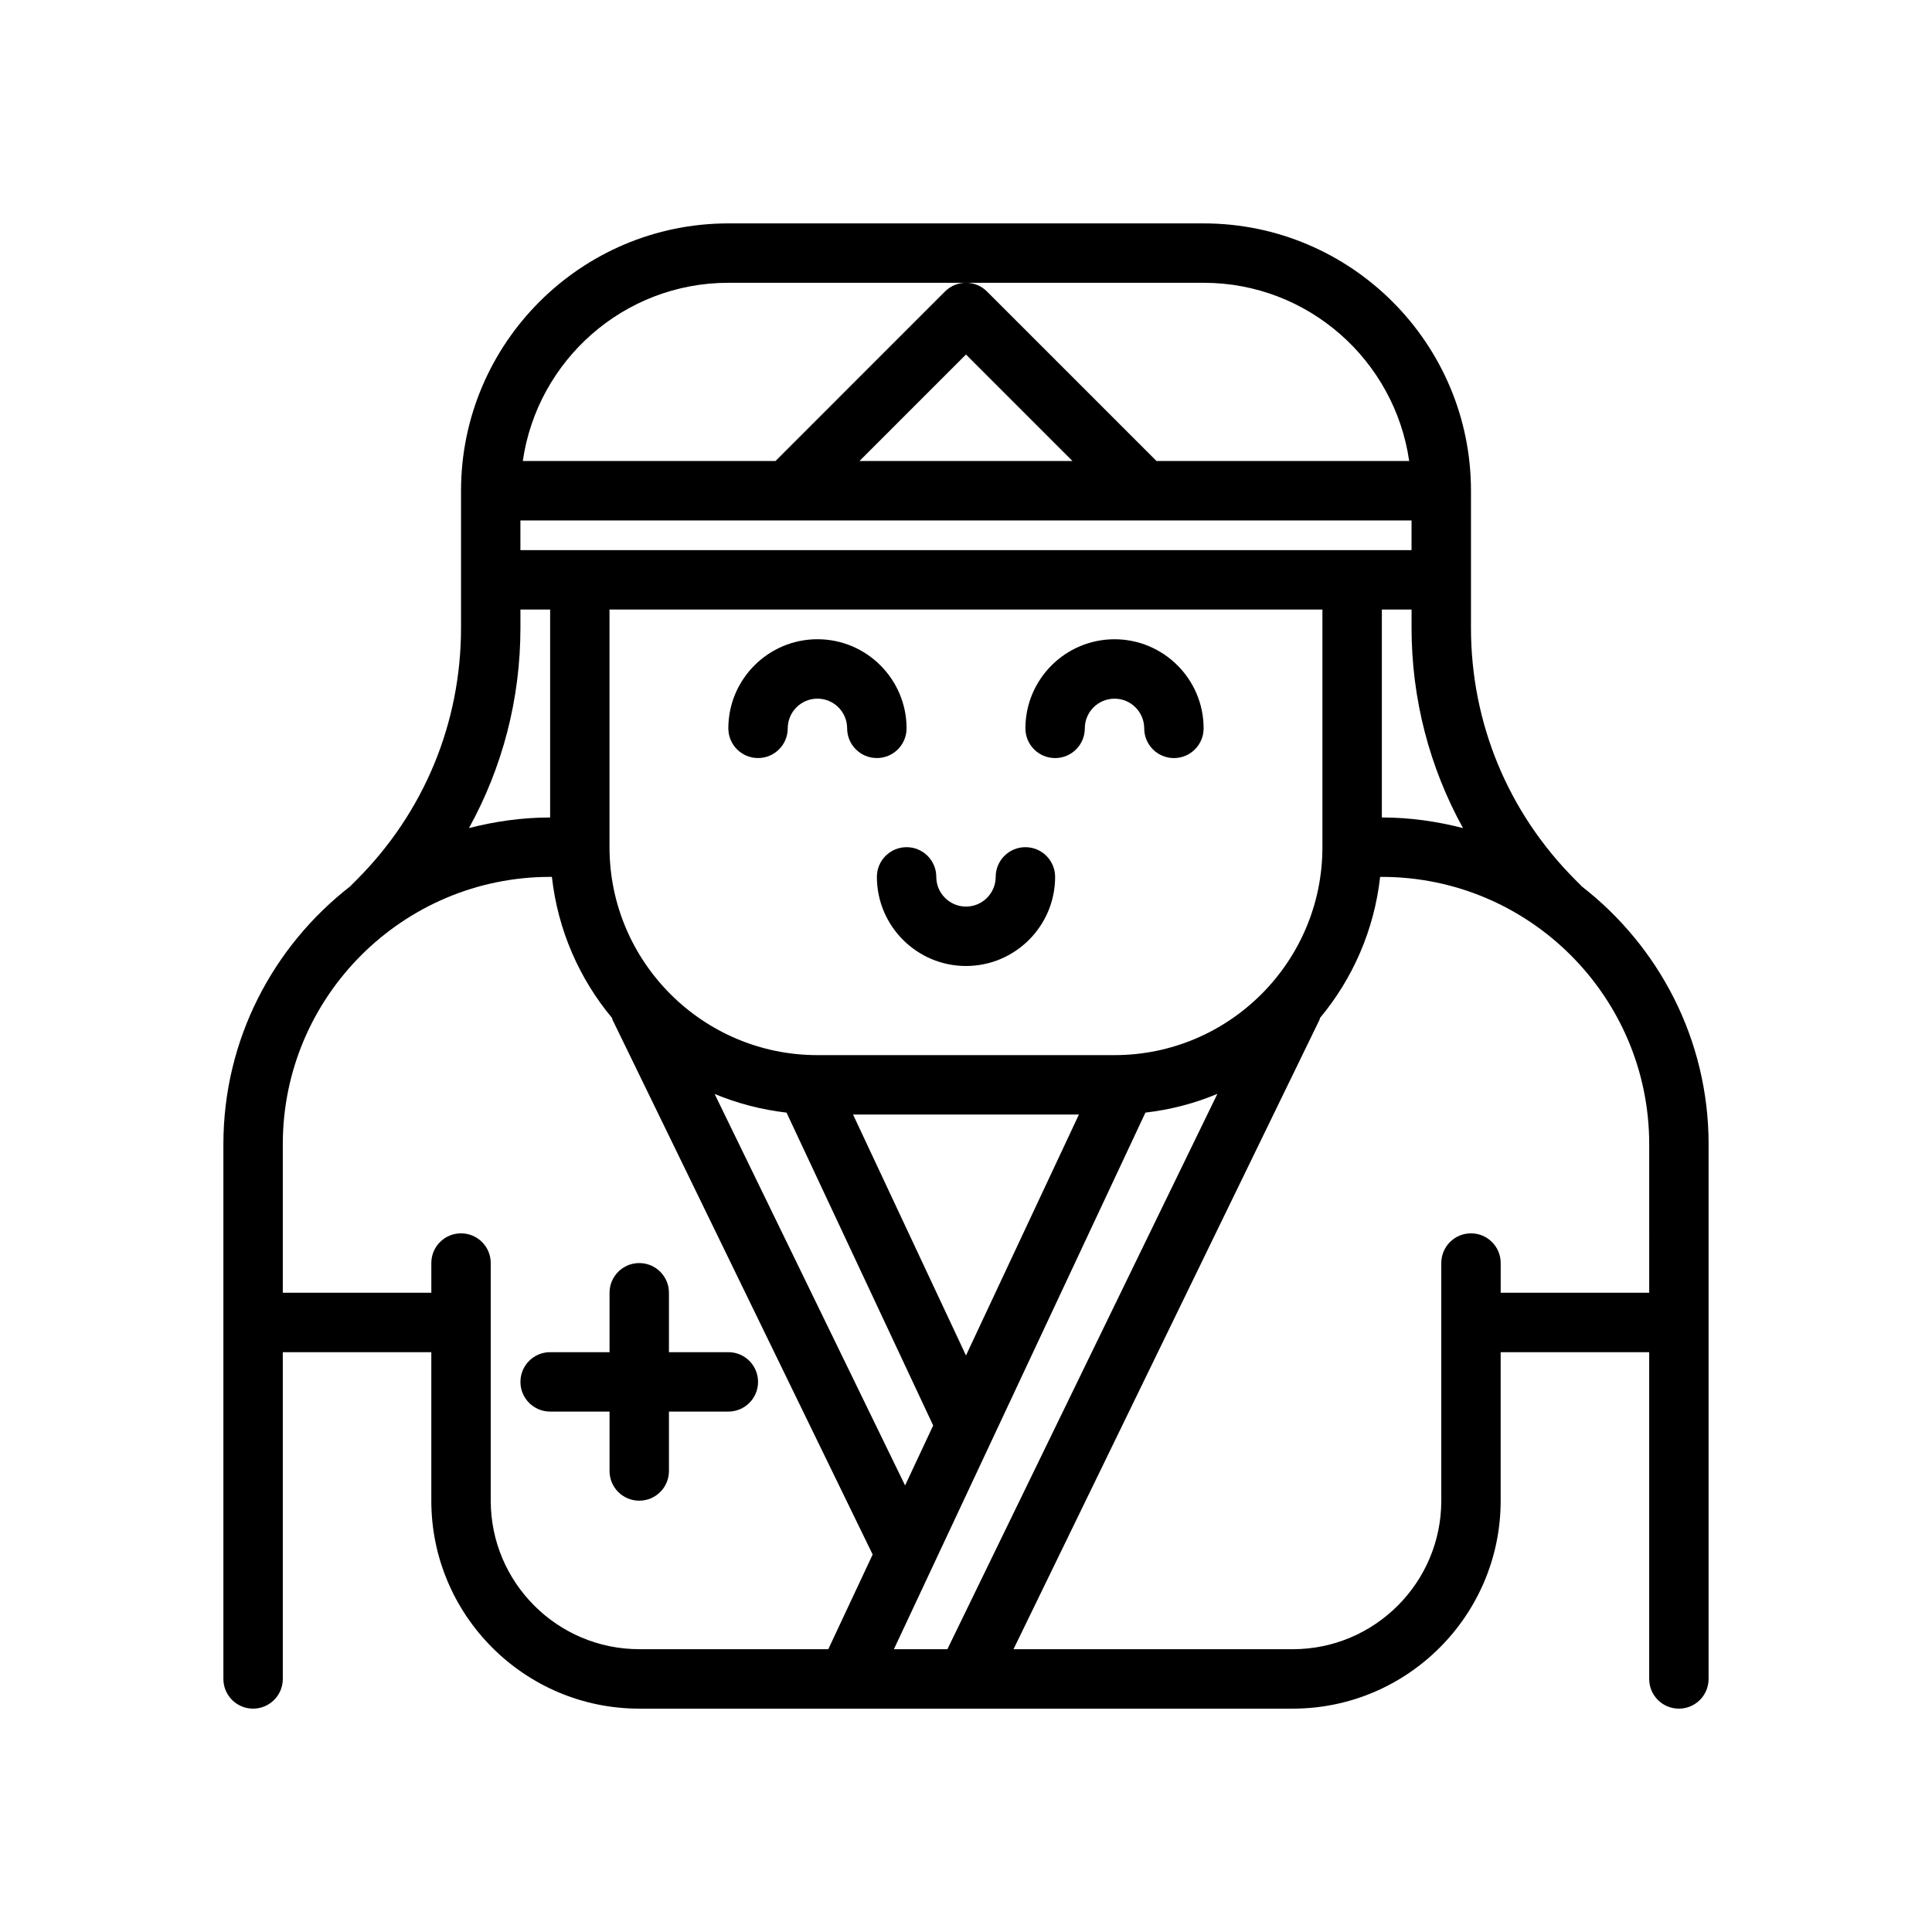
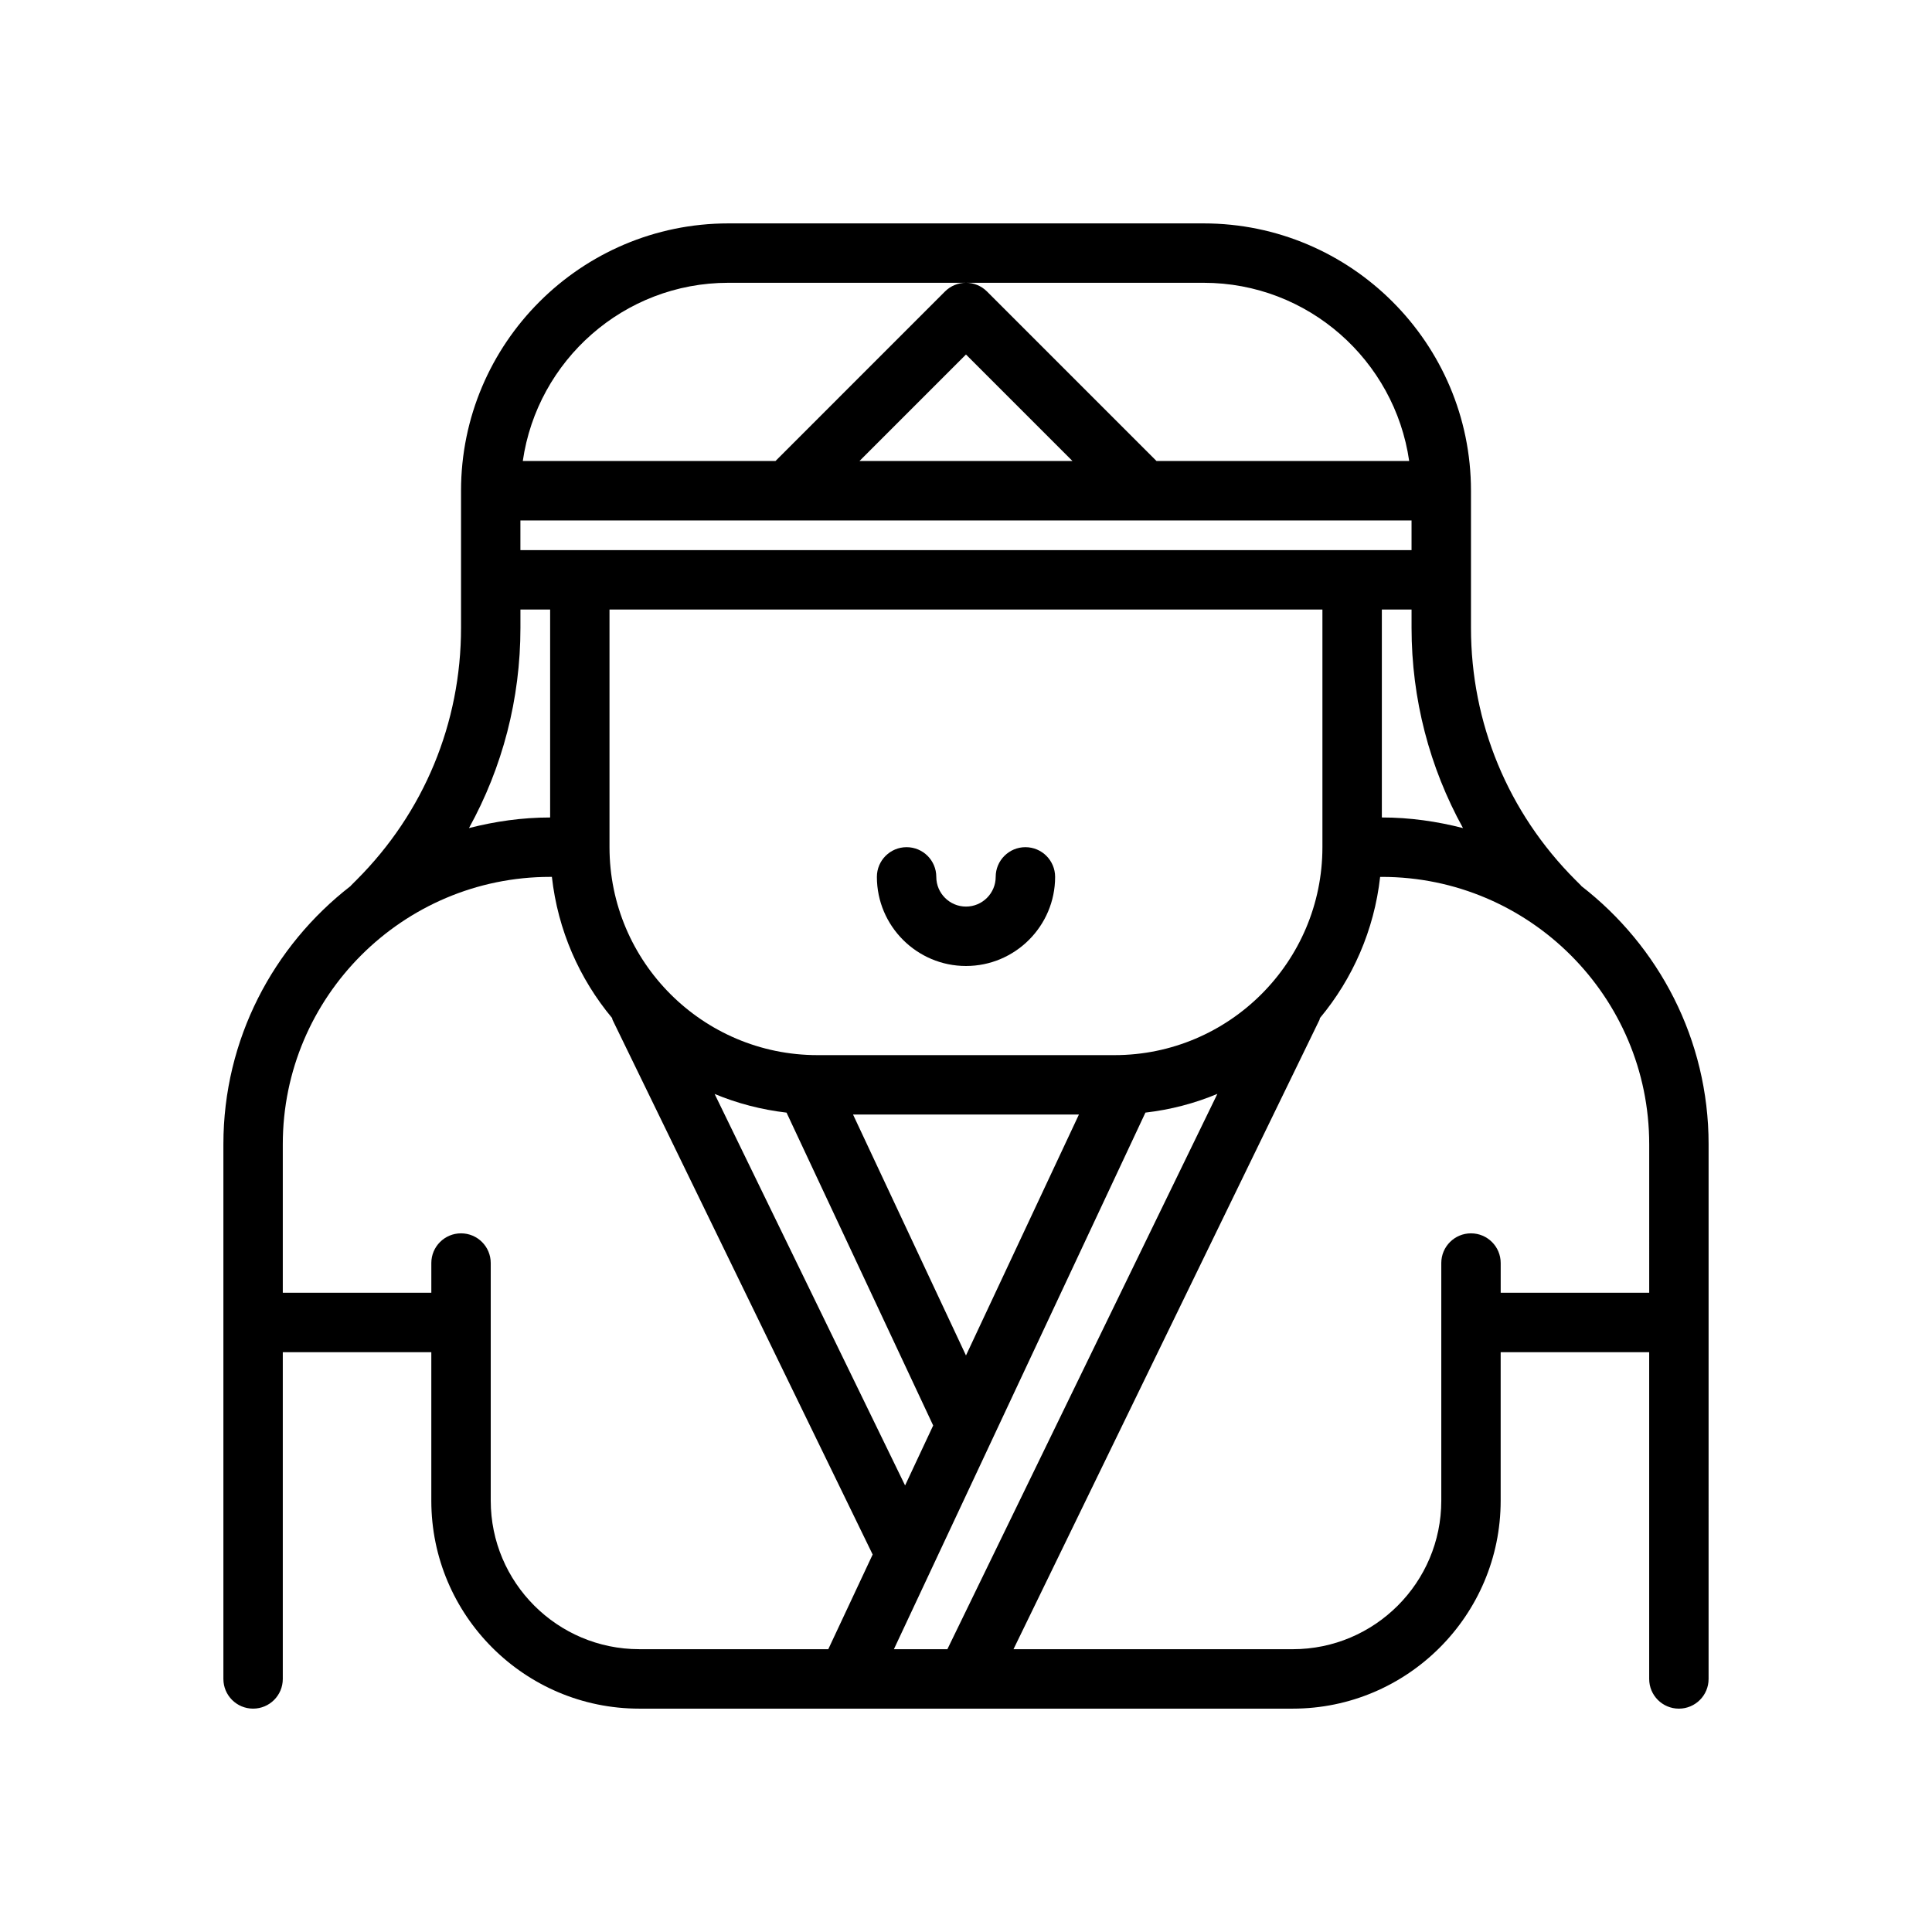
<svg xmlns="http://www.w3.org/2000/svg" fill="#000000" width="800px" height="800px" version="1.1" viewBox="144 144 512 512">
  <g>
    <path d="m563.09 378.82c-0.039-0.039-0.047-0.086-0.086-0.125l-1.512-1.512c-17.844-17.855-27.668-41.574-27.668-66.805v-36.328c0-39.062-31.781-70.848-70.848-70.848h-125.95c-39.07 0-70.848 31.789-70.848 70.848v36.332c0 25.23-9.824 48.949-27.672 66.793l-1.512 1.512c-0.039 0.039-0.047 0.086-0.086 0.125-20.461 15.859-33.707 40.594-33.707 68.422v141.7c0 4.352 3.519 7.871 7.871 7.871 4.352 0 7.871-3.519 7.871-7.871v-86.59h39.359v39.359c0 30.379 24.727 55.105 55.105 55.105h173.18c30.379 0 55.105-24.727 55.105-55.105v-39.359h39.359v86.594c0 4.352 3.519 7.871 7.871 7.871 4.352 0 7.871-3.519 7.871-7.871l0.004-141.7c0-27.828-13.25-52.562-33.711-68.414zm-182.2 202.24 66.66-142.21c6.676-0.77 13.082-2.457 19.066-4.961l-71.551 147.17zm19.105-77.848-29.93-63.848h59.859zm-47.555-64.359 38.863 82.918-7.445 15.887-50.477-103.75c5.981 2.492 12.383 4.168 19.059 4.949zm86.914-15.234h-78.723c-30.379 0-55.105-24.719-55.105-55.105v-62.977h188.93v62.977c0 30.387-24.723 55.105-55.102 55.105zm-157.44-141.7h236.16v7.871h-236.16zm89.852-15.742 28.23-28.23 28.227 28.23zm138.44 39.359h7.871v4.84c0 18.871 4.762 36.992 13.633 53.074-6.887-1.773-14.074-2.812-21.504-2.812zm-173.18-86.594h125.95c27.703 0 50.633 20.57 54.473 47.23h-66.961l-44.926-44.926c-1.535-1.531-3.547-2.305-5.562-2.305s-4.031 0.77-5.566 2.305l-44.926 44.93h-66.961c3.844-26.664 26.773-47.234 54.477-47.234zm-55.105 91.434v-4.84h7.871v55.105c-7.43 0-14.617 1.039-21.508 2.809 8.875-16.082 13.637-34.203 13.637-53.074zm-7.871 231.32v-62.977c0-4.352-3.519-7.871-7.871-7.871-4.352 0-7.871 3.519-7.871 7.871v7.871h-39.363v-39.359c0-39.07 31.781-70.848 70.848-70.848h0.465c1.574 14.129 7.297 27.016 15.949 37.398 0.062 0.156 0.047 0.324 0.125 0.48l68.934 141.7-11.758 25.09h-50.098c-21.703 0-39.359-17.656-39.359-39.359zm307.01-55.105h-39.359v-7.871c0-4.352-3.519-7.871-7.871-7.871-4.352 0-7.871 3.519-7.871 7.871v62.977c0 21.703-17.656 39.359-39.359 39.359h-74.012l81.09-166.79c0.078-0.156 0.062-0.324 0.125-0.48 8.652-10.383 14.375-23.277 15.949-37.398h0.461c39.07 0 70.848 31.781 70.848 70.848z" />
-     <path d="m337.02 502.34h-15.742v-15.742c0-4.352-3.519-7.871-7.871-7.871-4.352 0-7.871 3.519-7.871 7.871v15.742h-15.742c-4.352 0-7.871 3.519-7.871 7.871 0 4.352 3.519 7.871 7.871 7.871h15.742v15.742c0 4.352 3.519 7.871 7.871 7.871 4.352 0 7.871-3.519 7.871-7.871v-15.742h15.742c4.352 0 7.871-3.519 7.871-7.871 0-4.352-3.519-7.871-7.871-7.871z" />
-     <path d="m439.36 313.41c-13.02 0-23.617 10.598-23.617 23.617 0 4.344 3.519 7.871 7.871 7.871 4.352 0 7.871-3.527 7.871-7.871 0-4.336 3.527-7.871 7.871-7.871s7.871 3.535 7.871 7.871c0 4.344 3.519 7.871 7.871 7.871 4.352 0 7.871-3.527 7.871-7.871 0.008-13.02-10.59-23.617-23.609-23.617z" />
    <path d="m415.74 368.51c-4.352 0-7.871 3.527-7.871 7.871 0 4.336-3.527 7.871-7.871 7.871s-7.871-3.535-7.871-7.871c0-4.344-3.519-7.871-7.871-7.871-4.352 0-7.871 3.527-7.871 7.871 0 13.02 10.598 23.617 23.617 23.617 13.02 0 23.617-10.598 23.617-23.617-0.008-4.348-3.523-7.871-7.879-7.871z" />
-     <path d="m384.25 337.02c0-13.02-10.598-23.617-23.617-23.617s-23.617 10.598-23.617 23.617c0 4.344 3.519 7.871 7.871 7.871s7.871-3.527 7.871-7.871c0-4.336 3.527-7.871 7.871-7.871s7.871 3.535 7.871 7.871c0 4.344 3.519 7.871 7.871 7.871 4.359 0 7.879-3.527 7.879-7.871z" />
  </g>
</svg>